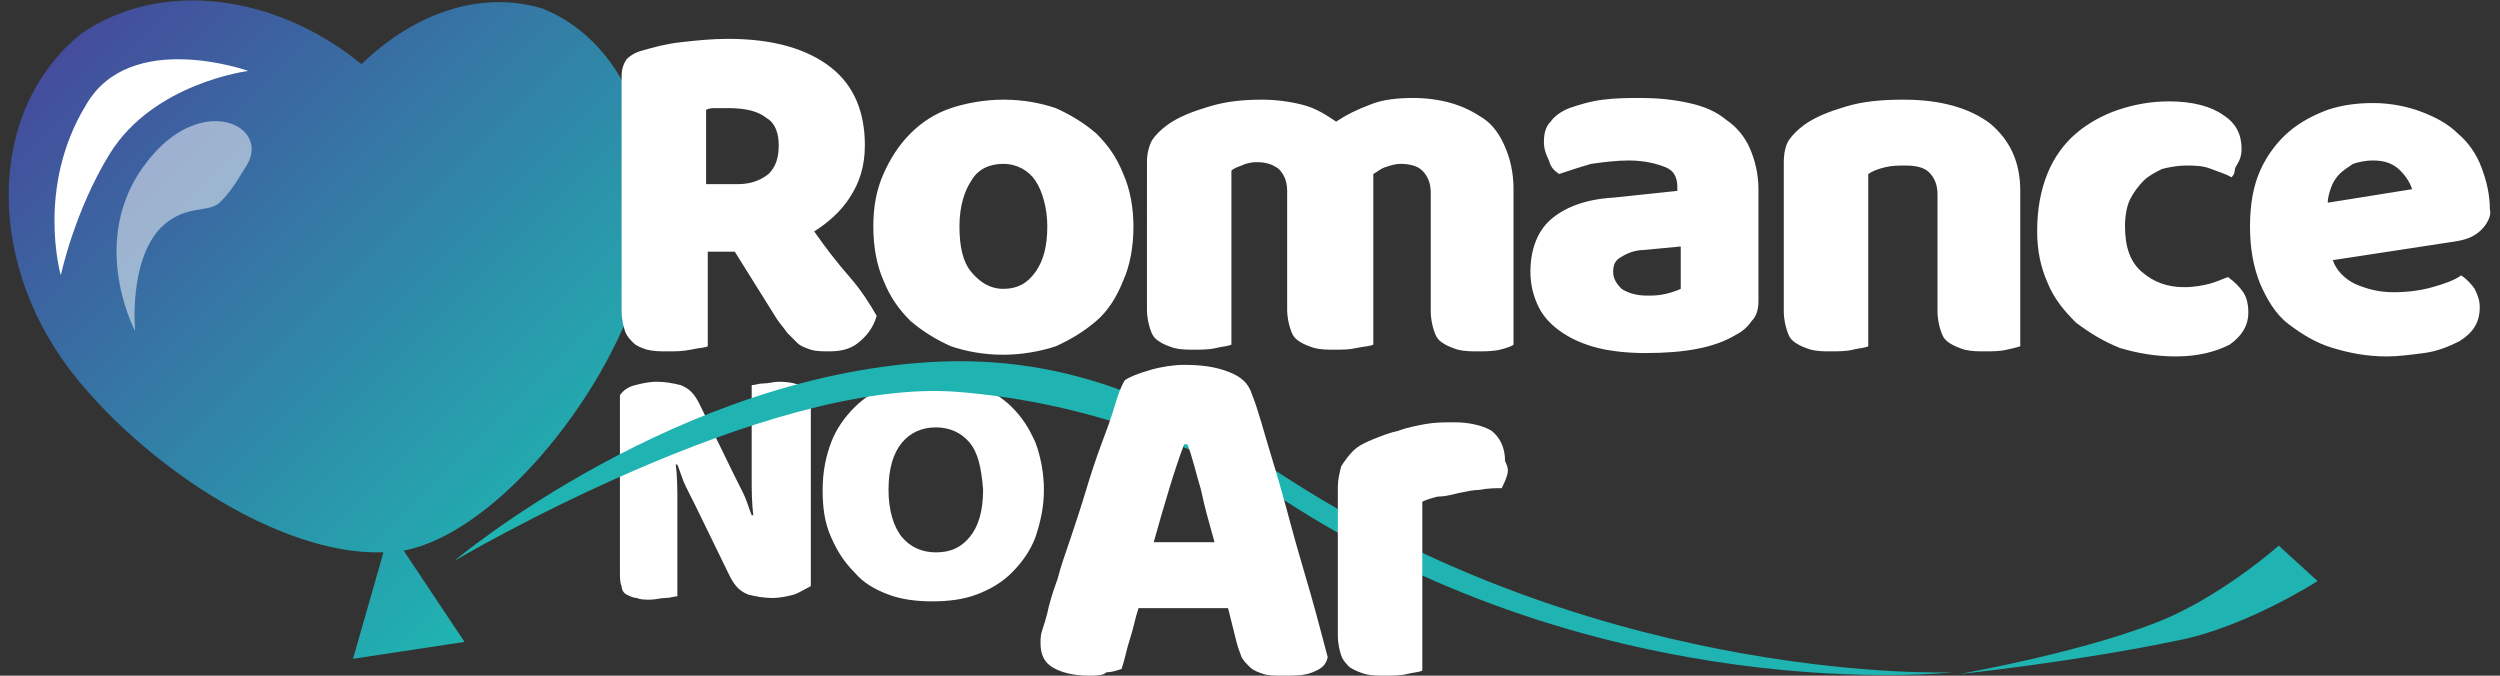
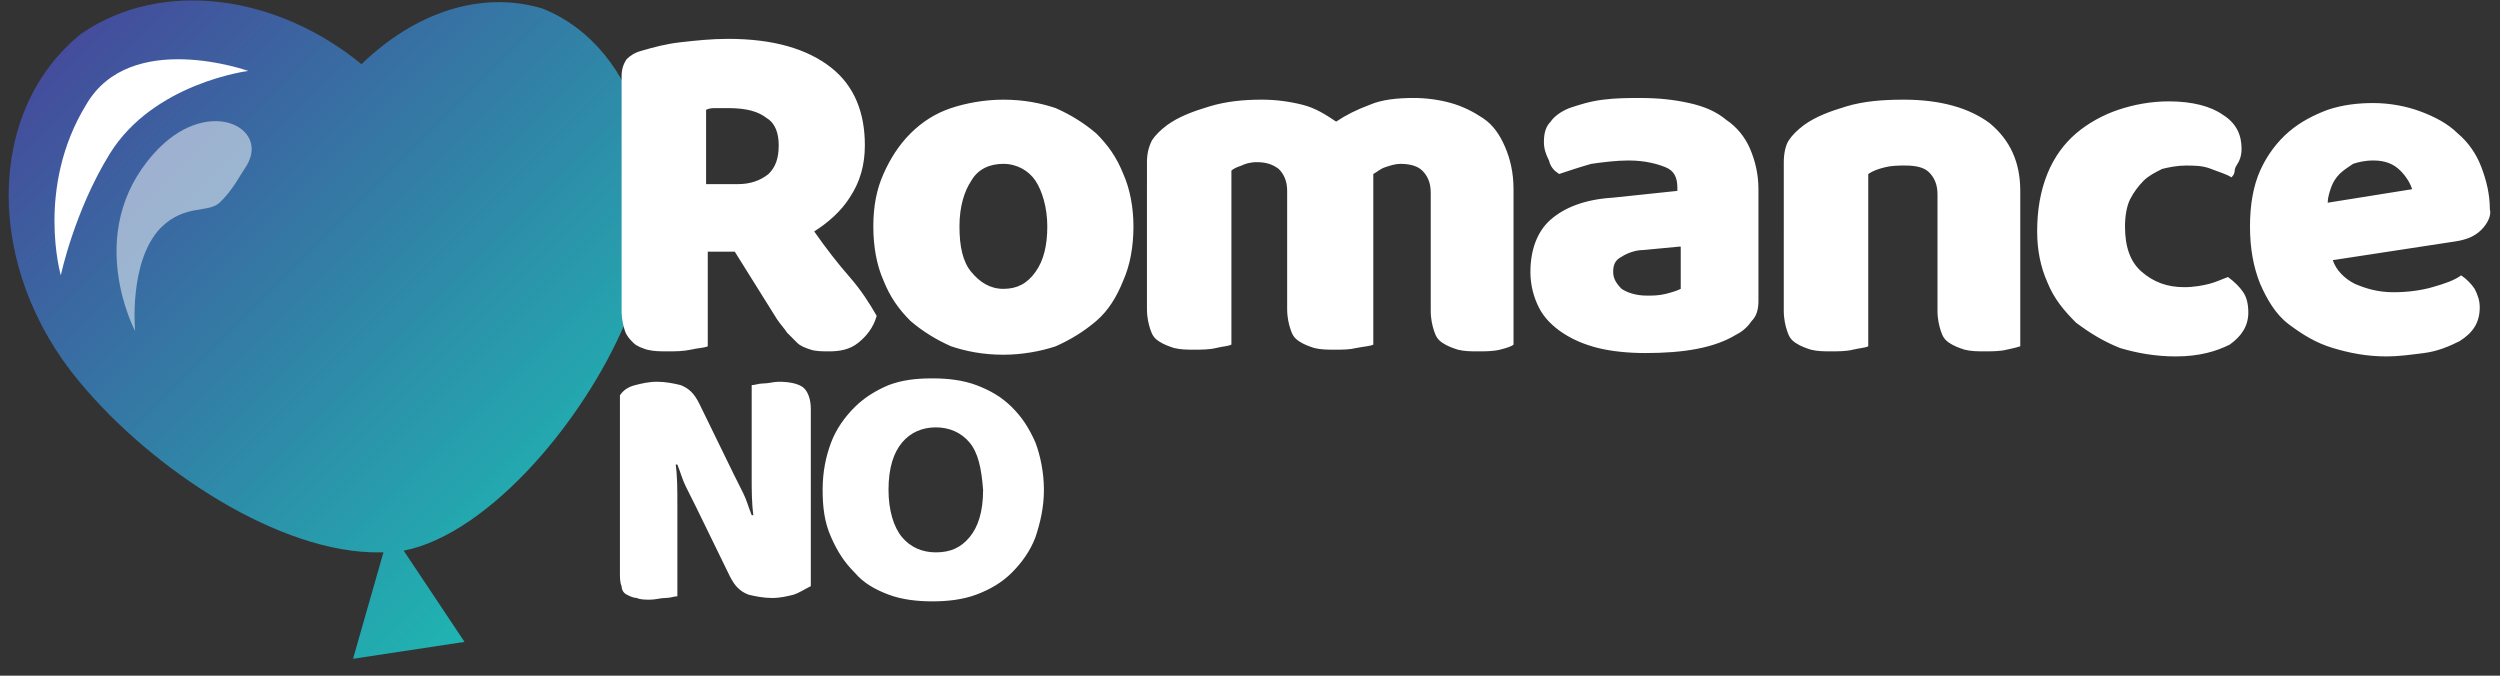
<svg xmlns="http://www.w3.org/2000/svg" width="148" height="40" viewBox="0 0 148 40">
  <rect x="0" y="0" width="148" height="40" fill="#333333" stroke="none" />
  <style>.st1{fill-rule:evenodd;clip-rule:evenodd;fill:#fff}</style>
  <linearGradient id="SVGID_1_" x1="6.985" x2="36.321" y1="-.249" y2="29.087" gradientUnits="userSpaceOnUse">
    <stop offset="0" stop-color="#444d9c" />
    <stop offset="1" stop-color="#1fb4b1" />
  </linearGradient>
  <path fill="url(#SVGID_1_)" fill-rule="evenodd" d="M37.3 18.4c-2.4 6.2-8.3 13.2-13.4 14.2l3.6 5.4-6.6 1 1.8-6.3h-.2c-5.9.1-13.5-4.9-17.8-10.1C-.9 15.9-.9 6.6 4.8 2 9.6-1.3 16.4-.3 21.4 3.8c3.1-3 7-4.4 10.7-3.3 5.8 2.3 8.1 10.4 5.2 17.9z" clip-rule="evenodd" />
  <path d="M14.7 4.2s-5.6.7-8.2 4.9c-2.1 3.4-2.9 7.2-2.9 7.2S2.1 11.1 5.1 6.2c2.6-4.5 9.6-2 9.6-2z" class="st1" />
  <path fill="#fff" fill-rule="evenodd" d="M14.6 9.8c-.4.6-.8 1.4-1.5 2.1-.7.8-2.1.1-3.6 1.6-1.9 2-1.5 6.1-1.5 6.1S4.9 13.8 9.1 9.1c3.1-3.5 6.9-1.6 5.5.7z" clip-rule="evenodd" opacity=".5" />
  <path d="M61.3 31.8c-.3.8-.8 1.5-1.4 2.1-.6.6-1.3 1-2.1 1.3-.8.3-1.7.4-2.6.4-.9 0-1.8-.1-2.6-.4-.8-.3-1.5-.7-2-1.3-.6-.6-1-1.2-1.4-2.1s-.5-1.8-.5-2.8c0-1.1.2-2 .5-2.8.3-.8.8-1.5 1.4-2.1.6-.6 1.3-1 2-1.3.8-.3 1.6-.4 2.6-.4.9 0 1.8.1 2.6.4.8.3 1.5.7 2.1 1.3.6.6 1 1.2 1.4 2.1.3.8.5 1.8.5 2.8s-.2 1.9-.5 2.8zm-3.9-5.6c-.5-.6-1.2-.9-2-.9s-1.5.3-2 .9c-.5.6-.8 1.5-.8 2.8 0 1.2.3 2.2.8 2.8.5.6 1.2.9 2 .9.9 0 1.5-.3 2-.9.5-.6.8-1.5.8-2.8-.1-1.3-.3-2.2-.8-2.8zm-10.4 9c-.4.1-.8.2-1.3.2s-1-.1-1.4-.2c-.5-.2-.8-.5-1.1-1.1l-2-4.1-.6-1.2c-.2-.4-.3-.8-.5-1.3H40c.1.7.1 1.5.1 2.3v5.5c-.2 0-.4.1-.7.1-.3 0-.6.1-.9.1-.3 0-.6 0-.8-.1-.2 0-.4-.1-.6-.2-.2-.1-.3-.3-.3-.5-.1-.2-.1-.5-.1-.8V23.4c.2-.3.5-.5.9-.6.4-.1.8-.2 1.3-.2s1 .1 1.4.2c.5.2.8.5 1.1 1.1l2 4.1.6 1.2c.2.4.3.8.5 1.3h.1c-.1-.7-.1-1.5-.1-2.2v-5.5c.2 0 .4-.1.7-.1s.6-.1.9-.1c.6 0 1.1.1 1.4.3.3.2.5.7.5 1.3v10.5c-.4.2-.7.4-1 .5zm99.9-21.6c-.4.4-.9.6-1.6.7l-7.2 1.1c.2.6.7 1.1 1.3 1.4.7.3 1.4.5 2.3.5.8 0 1.6-.1 2.3-.3.7-.2 1.3-.4 1.7-.7.3.2.6.5.8.8.2.4.3.7.3 1.1 0 .9-.4 1.5-1.2 2-.6.3-1.3.6-2.1.7-.8.1-1.5.2-2.2.2-1.2 0-2.2-.2-3.2-.5s-1.8-.8-2.6-1.4-1.3-1.5-1.7-2.4c-.4-1-.6-2.1-.6-3.4 0-1.3.2-2.4.6-3.3.4-.9 1-1.7 1.7-2.3.7-.6 1.5-1 2.3-1.3.9-.3 1.8-.4 2.7-.4 1 0 2 .2 2.8.5.8.3 1.6.7 2.2 1.3.6.5 1.1 1.2 1.4 2 .3.8.5 1.6.5 2.5.1.3-.1.8-.5 1.2zm-4.8-3.5c-.4-.4-.9-.6-1.6-.6-.5 0-.9.1-1.2.2-.3.2-.6.4-.8.6-.2.2-.4.5-.5.8-.1.3-.2.6-.2.9l5-.8c-.1-.3-.3-.7-.7-1.1zm-10 .4c-.3-.2-.7-.3-1.2-.5s-1-.2-1.5-.2-1 .1-1.4.2c-.4.2-.8.4-1.1.7-.3.3-.6.7-.8 1.1-.2.4-.3 1-.3 1.6 0 1.2.3 2.1 1 2.7.7.6 1.5.9 2.5.9.6 0 1.1-.1 1.5-.2.4-.1.8-.3 1.1-.4.4.3.7.6.9.9.2.3.3.7.3 1.2 0 .8-.4 1.4-1.1 1.9-.8.4-1.8.7-3.2.7-1.2 0-2.3-.2-3.3-.5-1-.4-1.8-.9-2.6-1.5-.7-.7-1.3-1.4-1.7-2.4-.4-.9-.6-1.9-.6-3 0-1.3.2-2.4.6-3.4.4-1 1-1.8 1.7-2.4.7-.6 1.6-1.1 2.5-1.4.9-.3 1.9-.5 3-.5 1.4 0 2.5.3 3.2.8.8.5 1.1 1.2 1.1 2 0 .4-.1.7-.3 1s0 .4-.3.7zm-13.3 10.2c-.4.1-.9.1-1.3.1s-.8 0-1.2-.1c-.3-.1-.6-.2-.9-.4s-.4-.4-.5-.7c-.1-.3-.2-.7-.2-1.2v-6.9c0-.6-.2-1-.5-1.3-.3-.3-.8-.4-1.4-.4-.4 0-.8 0-1.2.1-.4.1-.7.2-1 .4v10.2c-.2.1-.5.1-.9.2s-.9.1-1.3.1-.8 0-1.2-.1c-.3-.1-.6-.2-.9-.4s-.4-.4-.5-.7c-.1-.3-.2-.7-.2-1.2V9.6c0-.5.1-1 .3-1.3.2-.3.5-.6.9-.9.7-.5 1.5-.8 2.5-1.1 1-.3 2.1-.4 3.4-.4 2.2 0 3.9.5 5.1 1.4 1.2 1 1.8 2.3 1.8 4v9.2s-.3.1-.8.2zm-16-.9c-1.3.8-3.1 1.1-5.4 1.1-1 0-2-.1-2.8-.3-.8-.2-1.5-.5-2.1-.9-.6-.4-1.1-.9-1.4-1.5-.3-.6-.5-1.3-.5-2.1 0-1.3.4-2.4 1.2-3.1.8-.7 2-1.2 3.7-1.3l3.8-.4v-.2c0-.6-.2-1-.7-1.2-.5-.2-1.2-.4-2.2-.4-.7 0-1.5.1-2.2.2-.7.2-1.3.4-1.9.6-.3-.2-.5-.4-.6-.8-.2-.4-.3-.7-.3-1.1 0-.5.1-.9.4-1.2.2-.3.6-.6 1.1-.8.6-.2 1.2-.4 2-.5.8-.1 1.5-.1 2.2-.1 1.1 0 2 .1 2.9.3.9.2 1.6.5 2.2 1 .6.4 1.1 1 1.4 1.7.3.7.5 1.5.5 2.4v6.6c0 .5-.1.9-.4 1.2-.2.3-.5.6-.9.8zm-3.4-5.2l-2.1.2c-.5 0-1 .2-1.3.4-.4.2-.5.5-.5.9s.2.7.5 1c.3.2.8.4 1.5.4.3 0 .7 0 1.1-.1.4-.1.7-.2.9-.3v-2.5zm-10.6 6.1c-.4.1-.9.1-1.3.1s-.8 0-1.2-.1c-.3-.1-.6-.2-.9-.4s-.4-.4-.5-.7c-.1-.3-.2-.7-.2-1.2v-7c0-.6-.2-1-.5-1.3-.3-.3-.8-.4-1.3-.4-.3 0-.6.1-.9.2-.3.1-.5.3-.7.4v10.1c-.2.1-.5.1-1 .2-.4.1-.8.1-1.3.1-.4 0-.8 0-1.2-.1-.3-.1-.6-.2-.9-.4s-.4-.4-.5-.7c-.1-.3-.2-.7-.2-1.2v-7c0-.6-.2-1-.5-1.3-.4-.3-.8-.4-1.3-.4-.4 0-.7.1-.9.2-.3.1-.5.2-.6.3v10.3c-.2.1-.5.1-.9.2s-.9.1-1.3.1-.8 0-1.2-.1c-.3-.1-.6-.2-.9-.4s-.4-.4-.5-.7c-.1-.3-.2-.7-.2-1.2V9.6c0-.5.1-.9.3-1.3.2-.3.5-.6.9-.9.7-.5 1.5-.8 2.5-1.1 1-.3 2-.4 3.1-.4.8 0 1.6.1 2.4.3.8.2 1.4.6 2 1 .6-.4 1.2-.7 2-1 .7-.3 1.6-.4 2.6-.4.7 0 1.5.1 2.2.3.7.2 1.3.5 1.9.9.6.4 1 1 1.3 1.7.3.7.5 1.5.5 2.5v9.2c-.1.1-.4.2-.8.3zM64.9 19c-.7.6-1.5 1.1-2.4 1.5-.9.3-2 .5-3.1.5-1.2 0-2.2-.2-3.1-.5-.9-.4-1.7-.9-2.4-1.5-.7-.7-1.2-1.4-1.6-2.4-.4-.9-.6-2-.6-3.2 0-1.2.2-2.2.6-3.1.4-.9.9-1.7 1.6-2.4.7-.7 1.5-1.2 2.4-1.5s2-.5 3.1-.5c1.2 0 2.2.2 3.1.5.9.4 1.7.9 2.4 1.5.7.7 1.2 1.4 1.6 2.4.4.9.6 2 .6 3.1 0 1.2-.2 2.3-.6 3.2-.4 1-.9 1.8-1.6 2.4zm-3.6-8.3c-.4-.6-1.1-1-1.9-1s-1.5.3-1.9 1c-.4.6-.7 1.5-.7 2.7 0 1.2.2 2.1.7 2.7.5.6 1.1 1 1.9 1s1.4-.3 1.9-1 .7-1.6.7-2.7-.3-2.1-.7-2.7zm-13.1 3c.7 1 1.4 1.9 2.1 2.7.7.8 1.2 1.6 1.6 2.3-.2.7-.6 1.2-1.1 1.6-.5.4-1.1.5-1.7.5-.4 0-.8 0-1.1-.1-.3-.1-.6-.2-.8-.4l-.6-.6c-.2-.3-.4-.5-.6-.8l-2.5-4h-1.6v5.6c-.2.1-.6.1-1 .2-.5.1-.9.1-1.4.1-.4 0-.8 0-1.2-.1-.3-.1-.6-.2-.8-.4-.2-.2-.4-.4-.5-.7-.1-.3-.2-.7-.2-1.2V4.5c0-.4.1-.7.3-1 .2-.2.5-.4.9-.5.7-.2 1.4-.4 2.3-.5.9-.1 1.8-.2 2.8-.2 2.7 0 4.7.6 6.1 1.7 1.4 1.1 2 2.7 2 4.6 0 1.2-.3 2.2-.9 3.1-.5.8-1.3 1.5-2.1 2zM45.4 7c-.5-.4-1.2-.6-2.3-.6h-.7c-.2 0-.4 0-.6.1v4.4h1.9c.7 0 1.3-.2 1.8-.6.4-.4.6-.9.6-1.7 0-.7-.2-1.3-.7-1.6z" class="st1" />
-   <path fill="#1fb4b1" fill-rule="evenodd" d="M26.9 33.2S40.2 22 55.8 21.4c8.5-.3 14.7 3.2 20.7 7.1 19 12.1 39.1 11.3 39.1 11.3S95 42.1 75.7 29.4c-4.5-2.9-11.4-5.6-19-6.2-11.4-.9-29.8 10-29.8 10zm89.1 6.7s8-1.4 12.5-3.4c3.5-1.6 6.4-4.2 6.4-4.2l2.3 2.1s-4.2 2.7-8.2 3.5c-6.2 1.3-13 2-13 2z" clip-rule="evenodd" />
-   <path d="M89.2 28.2c-.1.3-.2.5-.3.7-.4 0-.8 0-1.3.1-.4 0-.8.1-1.3.2-.4.1-.8.2-1.2.2-.4.1-.7.2-.9.3v10c-.2.1-.5.1-.9.2s-.9.1-1.3.1-.8 0-1.2-.1c-.3-.1-.6-.2-.9-.4-.2-.2-.4-.4-.5-.7-.1-.3-.2-.7-.2-1.2v-8.8c0-.4.1-.8.2-1.2.2-.3.4-.6.7-.9.3-.3.7-.5 1.2-.7.5-.2 1-.4 1.5-.5.5-.2 1.1-.3 1.6-.4.6-.1 1.1-.1 1.7-.1.9 0 1.7.2 2.2.5.5.4.8 1 .8 1.8.2.4.2.6.1.9zM77.7 39.8c-.5.2-1 .2-1.7.2-.5 0-.9 0-1.2-.1-.3-.1-.6-.2-.8-.4-.2-.2-.4-.4-.5-.6-.1-.3-.2-.5-.3-.9l-.5-2h-5.3c-.2.6-.3 1.2-.5 1.8-.2.6-.3 1.2-.5 1.8-.3.1-.6.2-.9.2-.2.2-.6.2-1 .2-1 0-1.7-.2-2.2-.5-.5-.3-.7-.8-.7-1.4 0-.3 0-.5.1-.8.1-.3.2-.6.3-1 .1-.5.3-1.2.6-2 .2-.8.5-1.6.8-2.5.3-.9.6-1.8.9-2.8.3-1 .6-1.9.9-2.7.3-.8.6-1.6.8-2.3.2-.7.4-1.2.6-1.5.3-.2.8-.4 1.5-.6.7-.2 1.4-.3 2-.3 1 0 1.8.1 2.6.4.8.3 1.2.7 1.4 1.3.4 1 .7 2.2 1.1 3.5.4 1.3.8 2.7 1.2 4.2s.8 2.8 1.2 4.2c.4 1.4.7 2.6 1 3.7-.1.5-.4.7-.9.9zM71.1 29c-.3-1-.5-1.9-.8-2.7h-.2c-.3.8-.6 1.7-.9 2.7-.3 1-.6 2-.9 3.1h3.6c-.3-1.1-.6-2.1-.8-3.1z" class="st1" />
</svg>